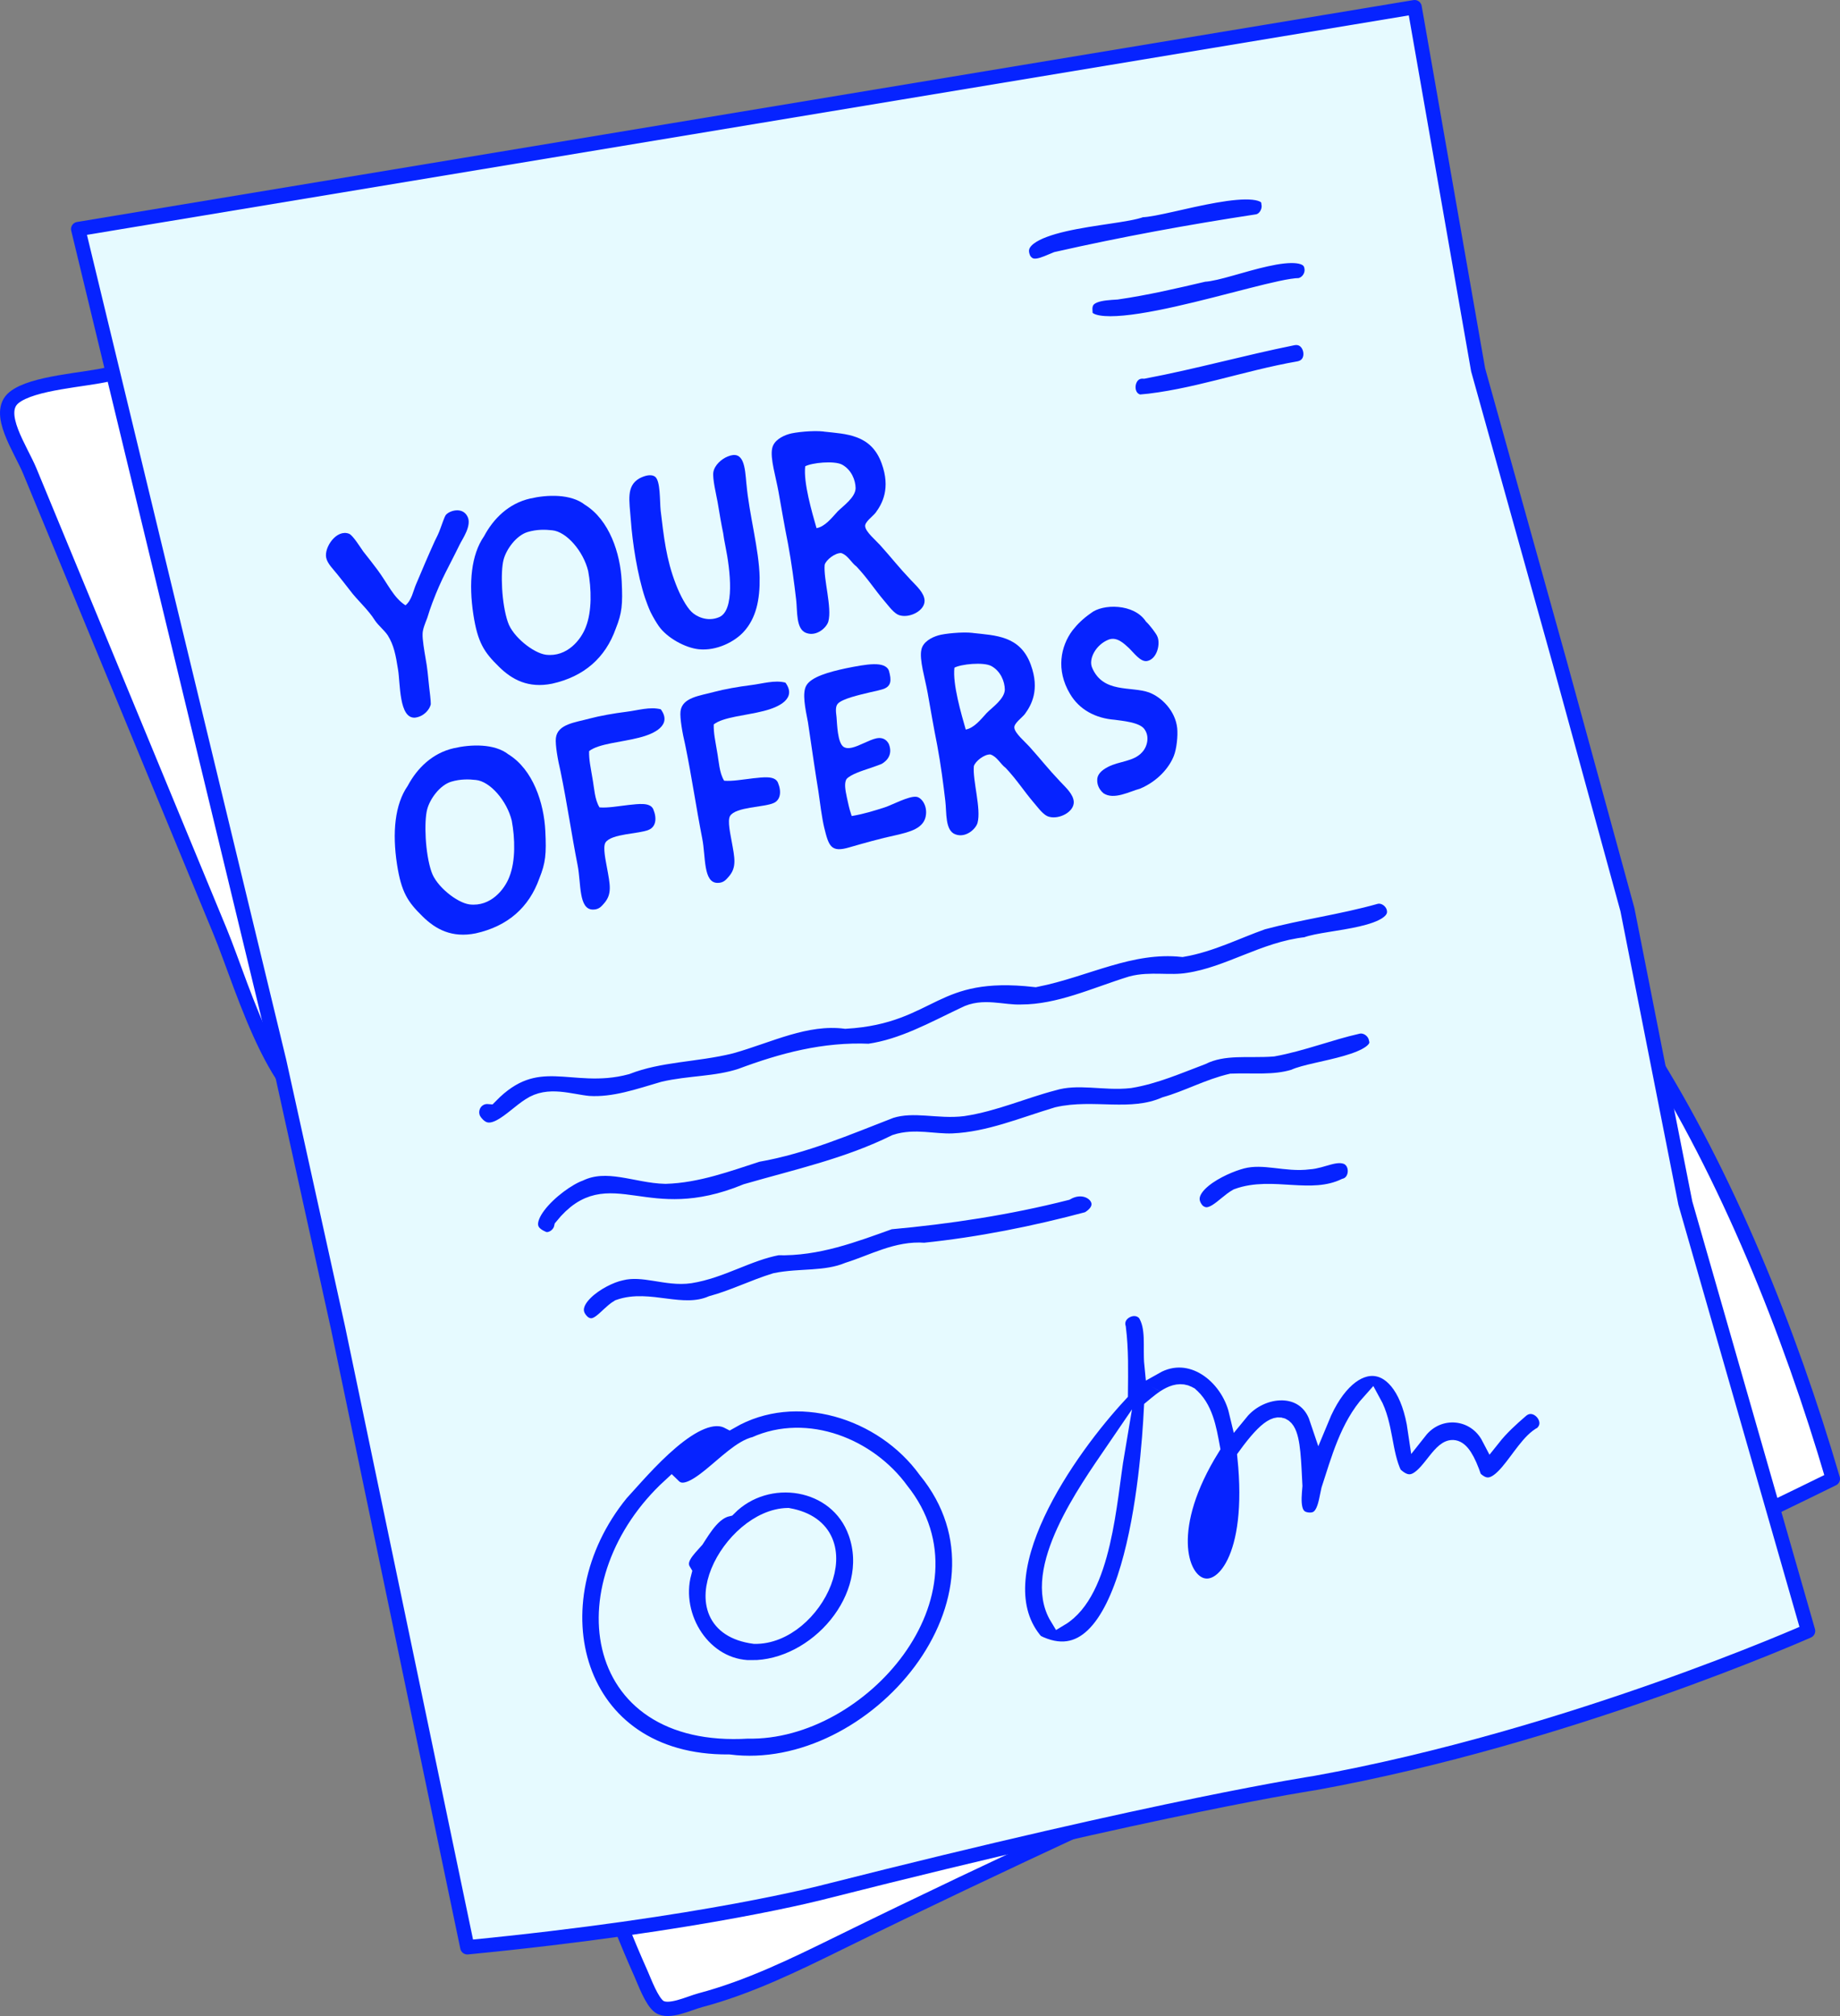
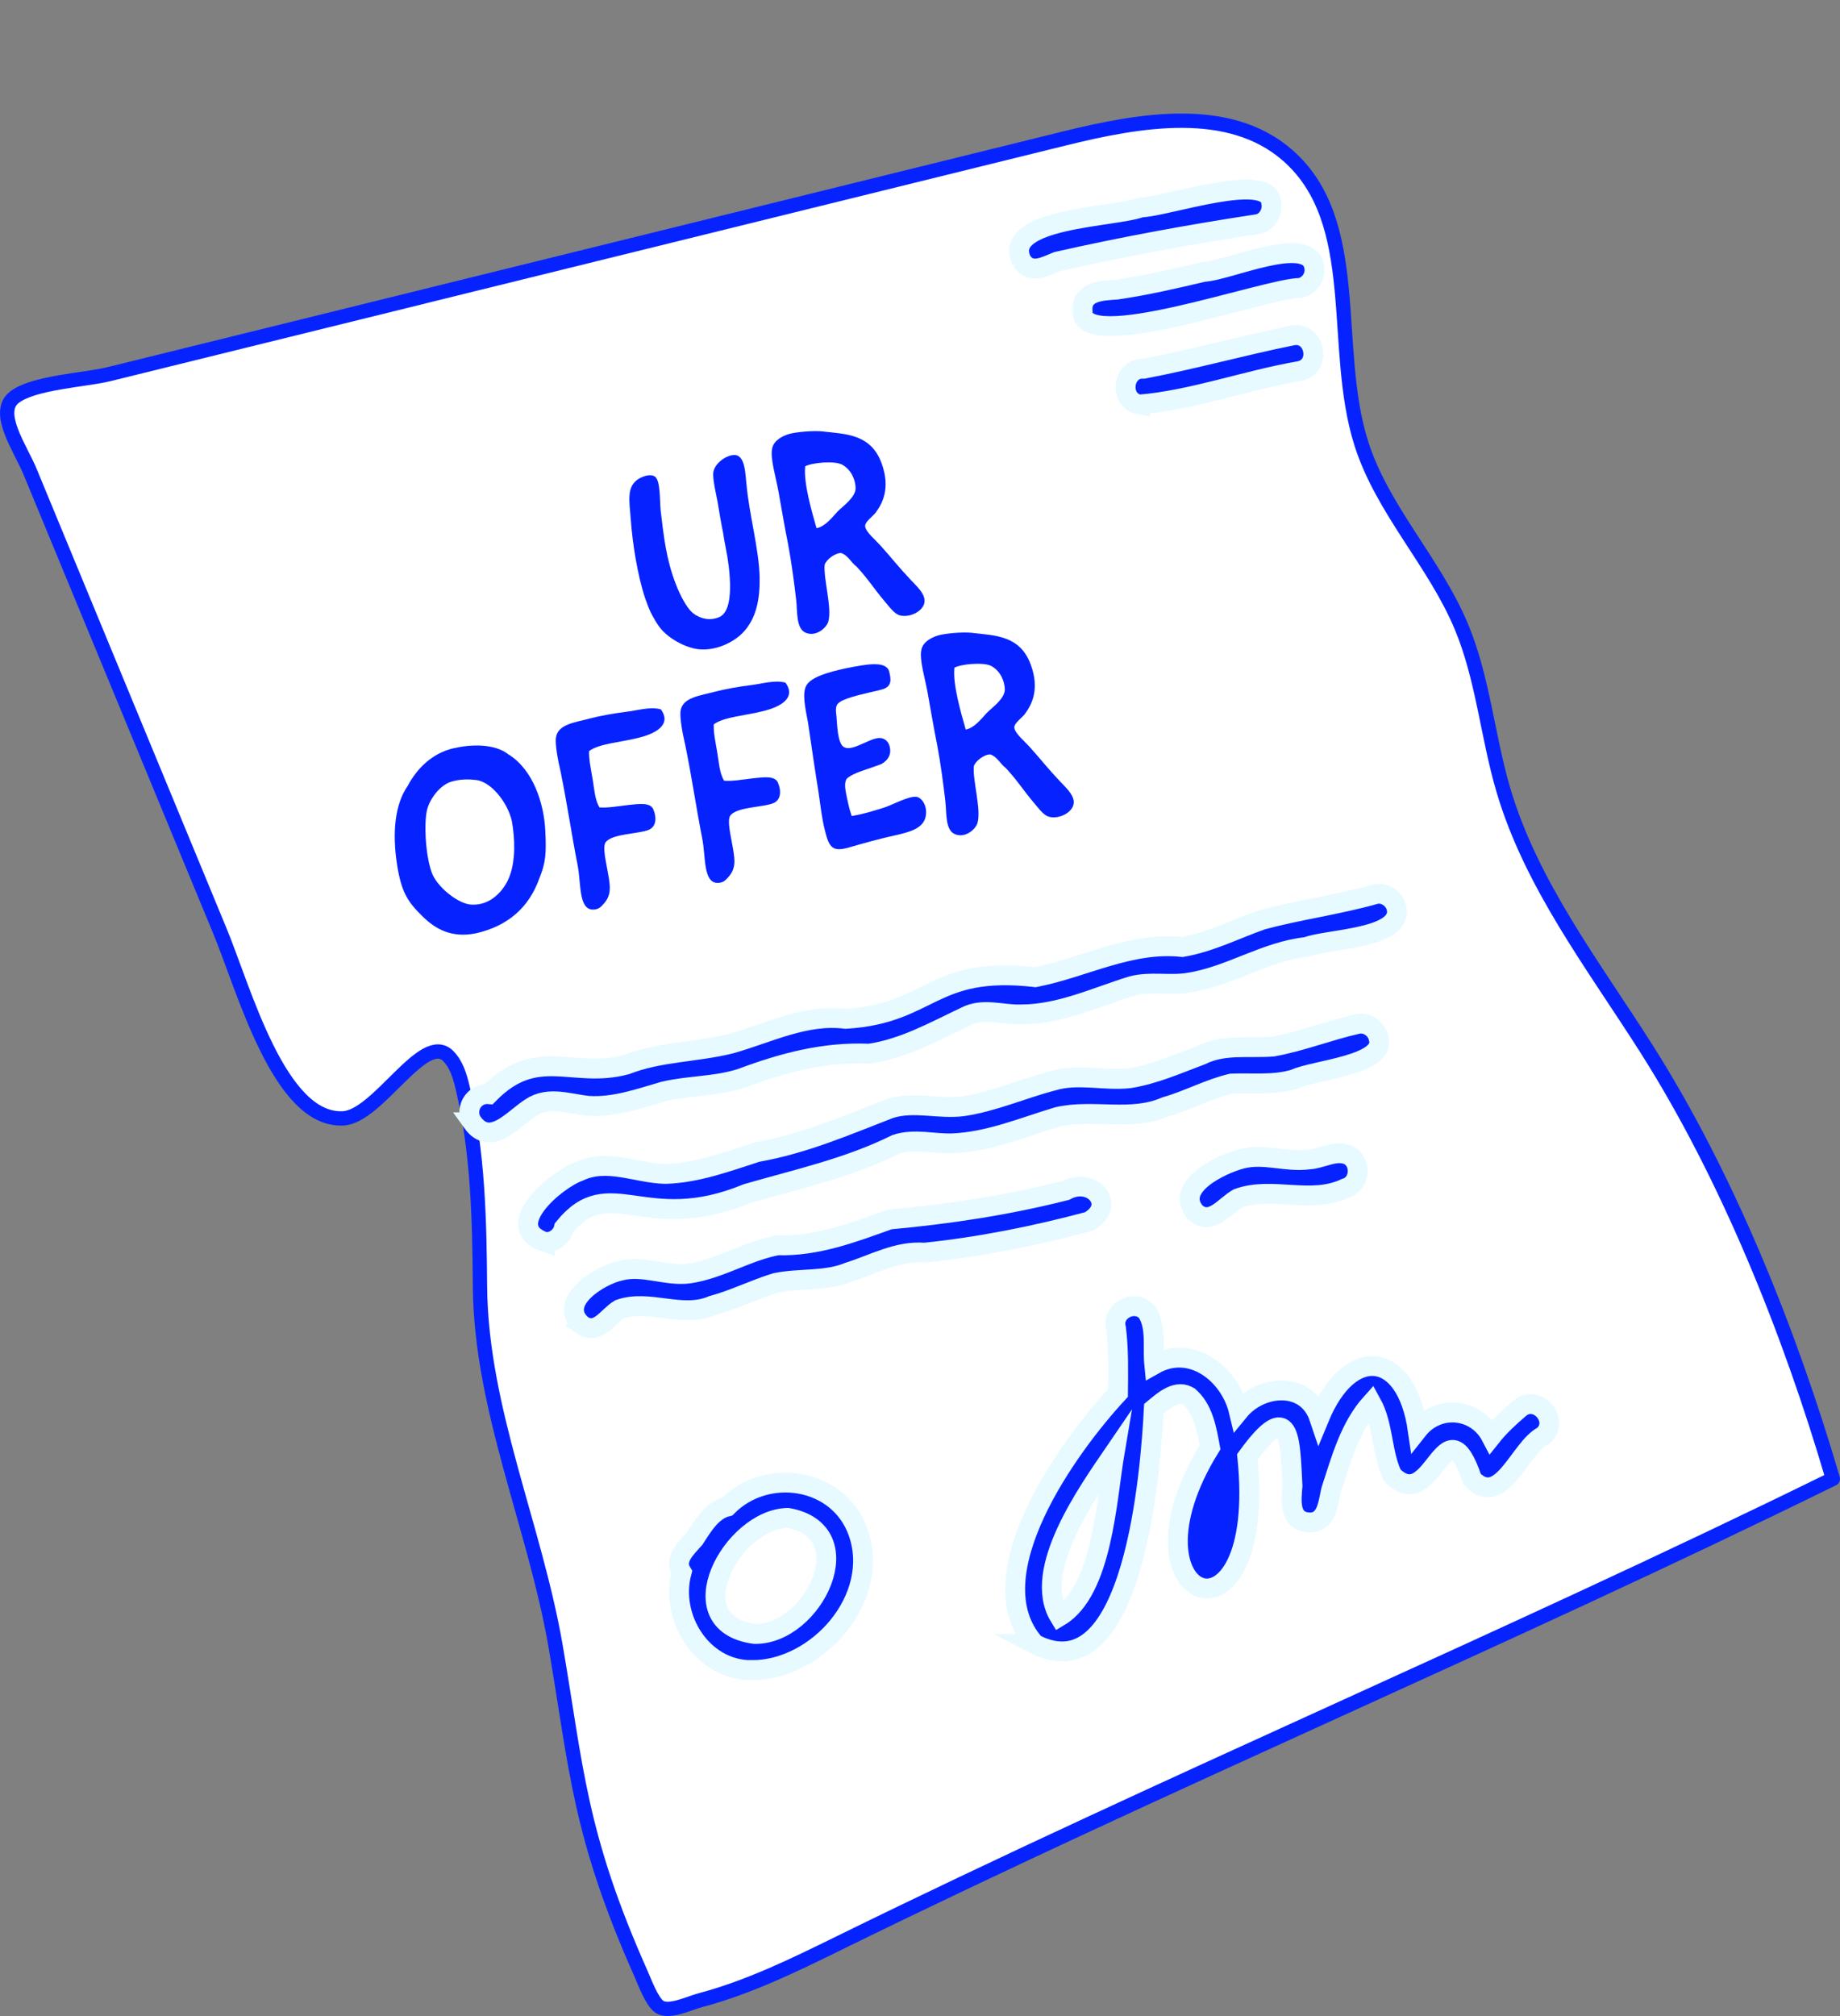
<svg xmlns="http://www.w3.org/2000/svg" id="b" data-name="Layer 2" viewBox="0 0 835.47 915.01">
  <rect x="0" y="0" width="835.47" height="915.01" fill="#808080" stroke="none" />
  <defs>
    <style>
      .d {
        stroke: #e6faff;
        stroke-miterlimit: 10;
        stroke-width: 9px;
      }

      .d, .e, .f {
        fill: #0623ff;
      }

      .d, .f {
        fill-rule: evenodd;
      }

      .g {
        fill: #fff;
      }

      .g, .h {
        stroke: #0623ff;
        stroke-linecap: round;
        stroke-linejoin: round;
        stroke-width: 6.5px;
      }

      .h {
        fill: #e6faff;
      }
    </style>
  </defs>
  <g id="c" data-name="b">
    <g>
      <path class="g" d="M192.59,134.52c96.95-23.9,193.91-47.81,290.86-71.71,34.24-8.44,74.7-15.52,101.24,7.71,34.65,30.34,19.48,86.94,33.45,130.82,9.59,30.1,33.16,53.81,45.36,82.95,9.89,23.61,11.88,49.71,19.12,74.26,12.7,43.04,40.83,79.47,64.9,117.34,36.54,57.48,65.05,128.26,84.71,195.31-148.18,72.8-302.83,137.79-451.02,210.59-20.49,10.06-41.14,20.19-63.2,26.04-5.08,1.35-14.35,5.95-18.66,2.95-3.42-2.37-6.75-11.48-8.16-14.65-28.35-63.59-29.4-93.6-38.85-148.61-9.45-55.01-33.94-107.82-34.4-163.63-.25-30.28-.86-60.84-7.89-90.29-1.23-5.15-2.78-10.49-6.49-14.26-11.18-11.38-31.86,27.49-47.8,28.26-28.83,1.41-44.84-58.27-55.87-84.95-23.09-55.84-46.18-111.69-69.27-167.53-5.68-13.75-11.37-27.49-17.05-41.24-4.24-10.26-15.82-26.47-7.21-33.44,8.48-6.87,32.27-7.95,43.11-10.62,14.85-3.66,29.71-7.32,44.56-10.99,32.86-8.1,65.71-16.2,98.57-24.3Z" />
-       <path class="h" d="M642.32,3.25l28.84,164.62,37.21,133.39,30.57,111.57,26.3,133.2,55.73,194.21s-108.27,48.11-224.11,69.06c0,0-66.99,9.98-221.68,49.17,0,0-55.18,14.87-162.98,25.35l-58.68-281-26.75-121.22L35.5,103.96,642.32,3.25Z" />
      <g>
        <path class="d" d="M463.9,118.4c-9.57-19.59,42.59-19.76,54.19-24.26,11.16-.17,58.27-16.7,59.12-2.07.85,4.17-1.97,9.08-6.41,9.69-30.42,4.63-60.76,10.18-90.78,16.97-5.34,2.1-11.92,6.05-16.13-.35Z" />
        <path class="d" d="M491.54,140.95c-.48-8.87,9.01-9.05,15.51-9.49,13.32-1.92,26.39-4.99,39.49-8.05,10.95-.45,47.52-17.23,50.16-2.43.88,4.35-2.02,8.85-6.42,9.7-15.12.04-100.3,30.82-98.75,10.28Z" />
        <path class="d" d="M517.48,183.62c-9.54-1.65-7.87-16.8,1.81-16.25,22.6-4.28,44.81-10.51,67.38-15.06,10.39-2.21,13.74,14.06,3.28,16.12-24.26,4.2-48.04,13.04-72.47,15.19Z" />
        <path class="d" d="M214.46,509.36c-2.49-3.73-1.46-8.91,2.26-11.41,1.57-1.05,3.4-1.47,5.18-1.33,21.87-22.37,38.12-6.83,62.39-13.39,15.3-5.96,31.69-5.58,47.43-9.5,17.18-4.83,33.92-13.59,52.23-11.3,38.95-2.27,38.96-24.27,86.18-18.91,22.56-4.47,43.02-16.2,66.69-13.69,12.65-2.15,24.21-8.12,36.24-12.36,16.93-4.55,34.45-6.82,51.37-11.6,4.34-1.09,8.84,2.17,9.7,6.41,2.78,13.91-31.34,13.78-40.85,17.52-18.87,1.99-34.99,13.42-53.67,16.21-8.53,1.43-17.3-.74-25.72,1.53-16.46,5.09-32.64,12.85-50.23,12.87-8.52.33-17.34-3.2-25.35,1.04-14.09,6.66-28,14.53-43.66,16.78-20.33-.89-38.98,4.08-57.93,11.15-11.49,3.8-23.73,3.23-35.38,6-11.11,3.23-22.34,7.26-34.09,6.53-8.73-.84-18.14-4.6-26.18.79-7.92,4.95-18.29,18.3-26.62,6.66Z" />
        <path class="d" d="M247.47,563.74c-20.17-6.84,4.69-28.18,15.4-32.04,12.85-6.1,26.11.82,39.27,1.12,14.36-.42,28.05-5.55,41.6-9.91,21.21-3.71,40.5-12.1,60.43-19.8,10.85-3.42,22.05.43,33.07-1,14.01-2.1,27.06-7.97,40.69-11.53,11.53-3.53,23.39.14,35.07-1.2,11.29-1.85,21.8-6.53,32.45-10.52,10.25-5.09,21.57-2.97,32.5-3.83,13.03-2.36,25.41-7.33,38.32-10.24,4.36-1.03,8.83,2.13,9.7,6.41,3.82,12.25-29.54,14.42-38.07,18.57-9.38,2.89-19.09,1.62-28.69,2.01-10.28,2.39-19.72,7.64-29.89,10.52-15.88,6.93-32.93.87-49.1,4.63-15.65,4.69-31,11.26-47.53,11.98-8.63.38-17.37-2.34-25.81.45-21.64,10.71-44.72,15.75-67.69,22.38-46.67,19.26-62.41-10.13-83.14,15.54-.85,3.88-4.57,6.73-8.58,6.45Z" />
        <path class="d" d="M264.1,601.29c-11.42-10.35,8.08-22.55,17.65-24.56,10.48-2.69,21.02,2.8,31.53,1.23,13.86-2.18,26.01-10.16,39.76-12.73,17.97.47,34.2-5.76,50.86-11.73,26.84-2.43,53.73-6.5,79.99-13.17,11.92-6.69,23.48,6.79,10.49,14.07-24.4,6.53-49.5,11.56-74.6,14.15-12.23-.97-23.01,5.26-34.34,8.82-10.66,4.4-22.2,2.61-33.18,4.88-9.76,2.99-18.96,7.66-28.83,10.32-13.83,5.93-28.72-3.07-42.13,1.68-5.53,3.25-9.89,12.1-17.21,7.05Z" />
-         <path class="d" d="M330.92,800.79c-71.64.57-90.68-73.48-49.83-123.67,9.9-10.71,34.59-41.07,50.12-32.97,30.25-17.55,70.14-4.81,89.96,22.58,48,58.7-23.6,142.5-90.24,134.06h0ZM339.54,784.62c50.43,1.2,105.4-61.97,68.86-107.56-14.35-19.83-42.06-31.02-65.25-20.55-11.86,2.66-28.45,28.44-38.26,18.76-45.78,42.09-38.06,113.74,34.66,109.35Z" />
        <path class="d" d="M341.1,758.02c-22.23-.03-37.13-23.76-31.6-44.39-3.69-5.98,2.21-11.06,5.86-15.27,3.61-5.59,7.97-12.98,14.84-14.57,17.91-18.14,50.63-13.19,59.43,11.63,10.62,29.86-18.38,62.81-48.53,62.59h0ZM342.6,741.61c26.61.55,49.74-46.56,15.12-52.69-25.28.41-51.09,47.86-15.12,52.69Z" />
        <path class="d" d="M469.82,746.17c-27.38-30.93,15.39-89.8,37.83-113.95.09-9.75.32-19.66-.9-29.34-2.25-8.07,8.82-13.67,14.13-7.27,4.31,6.81,2.42,15.95,3.2,23.69,16.83-9.53,34.4,4.39,38.4,21.18,9.92-12.15,30.87-13.91,36.55,3.07,13.82-33.49,39.44-30.86,44.69,5.38,9.17-11.62,26.55-10.05,33.39,3.1,3.73-4.69,8.18-8.78,12.72-12.68,7.95-7.04,18.91,5.46,10.8,12.39-10.53,5.24-18.95,33.19-32.17,19.69-12.48-37.07-17.75,16.72-36.25-1.8-4.9-10.23-3.92-22.74-9.52-32.86-9.83,10.88-13.84,25.92-18.31,39.61-1.41,6.08-1.94,15.19-10.35,14.59-8.87-.73-7.68-10.12-7.15-16.58-1.13-21.53-.89-40.22-20.54-13.12,9.49,92.63-60.92,66.62-16.92-4.36-1.52-8.22-3.12-17.92-10.03-23.39.14.11.28.22.23.22.07.04.14.08.21.12.13.1.27.21.4.31-5.65-4.13-12.02,1.69-16.34,5.25-1.38,27.27-8.99,129.87-54.08,106.75h0ZM481.03,733.68c19.52-11.65,21.5-53.32,25.09-74.51-12.2,17.86-37.8,53.65-25.09,74.51Z" />
        <path class="d" d="M542.8,550.3c-10.01-11.64,11.6-21.91,20.96-24.34,10.19-2.65,20.31,1.68,30.5.29,5.93-.31,12.01-4.48,17.79-2.09,6.32,2.88,5.76,13.16-1.03,15.11-15.89,7.57-33.39-1.04-48.95,4.65-5.96,3.33-12.07,12.67-19.27,6.39Z" />
        <path class="f" d="M814.17,681.96c-.8-1.17-1.91-2.16-3.22-2.72,1.3.63,2.4,1.57,3.22,2.72Z" />
      </g>
      <g>
-         <path class="e" d="M188.99,265.02c2.87-6.79,5.33-12.63,8.44-19.48.79-1.53,1.82-3.6,2.51-5.6.64-1.62,1.82-5.34,2.5-6.22,1.56-1.94,7.46-3.82,9.78.63,2.23,4.09-2.35,10.39-3.46,12.73-5.24,10.76-8.05,14.95-12.4,26.39-.87,2.29-1.62,4.55-2.34,6.93-1.03,2.69-2.11,5.15-2.14,7.38-.1,2.37.77,7.63,1.35,10.96.82,4.4,1.14,8.16,1.59,12.64.28,2.41.83,6.75.78,8.24-.4,2.19-3.01,5.59-7.11,6.09-7.41.6-6.7-15.75-7.76-21.82-1.04-6.58-1.88-11.09-4.69-15.56-1.62-2.37-4.14-4.31-5.76-6.68-3.2-5.13-8.02-9.16-11.5-13.86-1.54-2.02-3.73-4.76-5.59-7.09-2.02-2.54-4.5-4.85-5.08-7.56-1.01-4.73,4.73-13.13,10.41-10.88,1.76.74,5.18,6.31,6.41,8.02,2.36,2.96,4.58,5.82,6.49,8.38,4.68,6.29,7.28,12.66,12.7,16.07,2.84-2.34,3.45-6.43,4.85-9.7Z" />
-         <path class="e" d="M265.58,229.1c11.12,6.89,16.09,22.02,16.71,34.75.52,10.52.12,14.43-2.7,21.47-4.71,13.25-14.38,21.75-28.9,24.98-10.78,2.18-18.18-1.8-24.14-7.69-6.73-6.59-9.63-10.92-11.6-23.6-2.21-14.36-1.01-27.23,4.85-35.65,4.24-7.96,11.16-14.88,20.95-17.1,7.66-1.76,18.43-2.21,24.84,2.85ZM230.64,282.44c2.12,6.47,11.52,13.97,17.24,14.73,9.65,1.15,15.96-6.88,18.09-12.52,2.89-7.29,2.57-17.48,1.1-25.45-2.18-9.05-9.88-17.91-16.32-18.51-3.04-.34-6.91-.5-11.21.79-5.21,1.61-9.68,7.88-10.9,12.59-1.43,5.5-.95,19.86,1.99,28.38Z" />
        <path class="e" d="M338.94,219.7c1.2,13.71,5.73,29.68,5.98,42.36.18,10.1-1.6,18.52-7.21,24.66-4,4.44-12.21,8.8-20.43,7.96-6.19-.65-14.46-5.19-18.2-10.57-.9-1.29-2.39-3.69-3.72-6.37-.93-2.03-1.84-4.55-2.45-6.27-3.51-10.62-5.72-24.98-6.48-35.45-.66-8.88-2.17-15.36,3.87-18.88,2.01-1.05,5.1-2.2,7.13-.79,2.52,1.93,2.09,10.92,2.55,15.4,1.42,11.81,2.5,22.08,6.89,33.38,1.96,5.14,4.81,10.35,7.14,12.57,1.91,1.94,7.08,4.79,12.62,2.37,7-3.1,5.06-20.86,2.72-32.35-.43-2.01-.77-4.16-.98-5.72-.78-3.66-1.67-8.91-2.52-14.05-.57-3.21-2.44-10.85-1.94-13.68.55-3.21,3.78-6,6.52-7.08,7.38-3.06,7.82,4.76,8.49,12.52Z" />
        <path class="e" d="M373.98,195.88c10.26,1.14,21.52,1.2,26.32,14.4,4.19,11.46.23,18.37-2.64,22.32-1.14,1.6-5.14,4.31-4.82,6.34.29,2.54,4.81,6.27,6.75,8.44,5.51,6.12,8.29,9.85,14.03,15.91,2.41,2.58,6.06,5.75,6.2,9.3.11,4.55-6.58,7.96-11.17,6.72-2.73-.65-5.3-4.55-7.08-6.52-4.45-5.23-7.49-10.14-12.61-15.6-2.48-1.82-3.95-5.21-7-6.17-2.76-.15-6.88,3.08-7.51,5.32-.61,6.43,3.41,19.42,1.67,25.73-.77,2.76-5.31,6.95-10.01,5.23-4.81-1.69-3.97-9.9-4.62-15.21-.88-7.6-2.07-16.62-3.66-25.18-1.73-8.65-3.05-16.53-4.33-23.68-1.18-6.67-3.91-15.36-2.87-19.78.73-3.5,4.5-5.54,7.64-6.46,2.55-.8,10.88-1.71,15.7-1.14ZM388.5,221.58c-.05-3.7-1.91-8.36-6.11-10.68-3.63-1.94-13.9-.86-16.78.75-.87,7.48,3.12,20.96,5.14,28.07,3.81-.69,6.82-4.55,9.62-7.62,2.34-2.35,8.06-6.3,8.13-10.52Z" />
-         <path class="e" d="M230.9,342.42c11.12,6.89,16.09,22.02,16.71,34.75.52,10.52.12,14.43-2.7,21.47-4.71,13.25-14.38,21.75-28.9,24.98-10.78,2.18-18.18-1.8-24.14-7.69-6.73-6.59-9.63-10.92-11.6-23.6-2.21-14.36-1.01-27.23,4.85-35.65,4.24-7.96,11.16-14.88,20.95-17.1,7.66-1.76,18.43-2.21,24.84,2.85ZM195.95,395.76c2.12,6.47,11.52,13.97,17.24,14.73,9.65,1.15,15.96-6.88,18.09-12.52,2.89-7.29,2.57-17.48,1.1-25.45-2.18-9.05-9.88-17.91-16.32-18.51-3.04-.34-6.91-.5-11.21.79-5.21,1.61-9.68,7.88-10.9,12.59-1.43,5.5-.95,19.86,1.99,28.38Z" />
+         <path class="e" d="M230.9,342.42c11.12,6.89,16.09,22.02,16.71,34.75.52,10.52.12,14.43-2.7,21.47-4.71,13.25-14.38,21.75-28.9,24.98-10.78,2.18-18.18-1.8-24.14-7.69-6.73-6.59-9.63-10.92-11.6-23.6-2.21-14.36-1.01-27.23,4.85-35.65,4.24-7.96,11.16-14.88,20.95-17.1,7.66-1.76,18.43-2.21,24.84,2.85M195.95,395.76c2.12,6.47,11.52,13.97,17.24,14.73,9.65,1.15,15.96-6.88,18.09-12.52,2.89-7.29,2.57-17.48,1.1-25.45-2.18-9.05-9.88-17.91-16.32-18.51-3.04-.34-6.91-.5-11.21.79-5.21,1.61-9.68,7.88-10.9,12.59-1.43,5.5-.95,19.86,1.99,28.38Z" />
        <path class="e" d="M290.29,334.78c-8.07,2.1-18.46,2.71-22.8,6.12-.1,4.1.72,7.39,1.49,12.16.87,4.64.99,9.8,3.24,13.4,3.78.3,8.3-.54,13.24-1.11,4.24-.41,9.73-1.34,11.17,1.94,1.79,4.32,1.1,8.05-2.08,9.35-4.29,1.9-17.07,1.67-19.65,5.81-1.28,2.13.24,8.6.7,11.35,1.41,7.73,2.44,11.96-1.34,16.24-1,1.08-2.12,2.8-4.97,2.79-6.66.07-5.39-11.95-7.02-20.13-2.82-14.35-4.67-27.56-7.75-42.6-1.24-5.18-2.46-12.08-2.12-15.12.75-6.34,8.74-7.06,15.29-8.84,4.56-1.22,11.11-2.38,16.65-3.07,5.3-.64,10.73-2.42,15.7-1.14,5.24,7.16-2.81,11.11-9.74,12.84Z" />
        <path class="e" d="M346.88,322.67c-8.07,2.1-18.46,2.71-22.8,6.12-.1,4.1.72,7.39,1.49,12.16.87,4.64.99,9.8,3.24,13.4,3.78.3,8.3-.54,13.24-1.11,4.24-.41,9.73-1.34,11.17,1.94,1.79,4.32,1.1,8.05-2.08,9.35-4.29,1.9-17.07,1.67-19.65,5.81-1.28,2.13.24,8.6.7,11.35,1.41,7.73,2.44,11.96-1.34,16.24-1.01,1.08-2.12,2.8-4.97,2.79-6.66.07-5.39-11.95-7.02-20.13-2.82-14.35-4.67-27.56-7.75-42.6-1.24-5.18-2.46-12.08-2.12-15.12.75-6.34,8.74-7.06,15.29-8.84,4.56-1.22,11.11-2.38,16.65-3.07,5.3-.64,10.73-2.42,15.7-1.14,5.24,7.16-2.81,11.11-9.74,12.84Z" />
        <path class="e" d="M386.84,370.36c5.73-.98,10.23-2.44,14.98-3.95,3.24-1.06,10.77-5.15,14.19-4.77,2.14.16,4.95,3.52,4.44,8.07-.62,6.32-7.45,7.9-13.69,9.36-7.21,1.54-14.2,3.54-20.96,5.48-8.48,2.56-9.49-.44-11.55-8.9-.98-3.99-1.98-11.57-2.63-16.37-1.26-7.64-2.88-18.67-4.74-31.37-1.24-6.41-2.74-13.38-.75-16.78,2.25-3.94,10.3-6.16,17.99-7.81,9.36-1.88,17.8-3.44,19.52,1.14,1.15,4.21,1.31,7.26-3.25,8.49-1.27.39-2.93.75-4.94,1.18-5.53,1.31-12.84,3-14.96,5.18-1.21,1.25-1,3.43-.65,6.2.28,3.03.39,11.66,3.26,13.52,1.12.63,2.24.63,3.66.33,3.43-.73,7.77-3.52,11.2-4.25,2.25-.48,4.36.18,5.6,2.51,1.84,4.55-.48,7.52-3.24,9.1-1.25.52-3.09,1.16-5.05,1.83-3.92,1.33-9.02,2.92-10.91,5.05-1.1,1.84-.56,4.94.15,8.25.53,2.48,1.14,5.32,1.81,7.27.1.47.29.8.37,1.16l.14.09Z" />
        <path class="e" d="M441.72,287.29c10.26,1.14,21.52,1.2,26.32,14.4,4.19,11.46.23,18.37-2.64,22.32-1.14,1.6-5.14,4.31-4.82,6.34.29,2.54,4.81,6.27,6.75,8.44,5.51,6.12,8.29,9.85,14.03,15.91,2.41,2.58,6.06,5.75,6.2,9.3.11,4.55-6.58,7.96-11.17,6.72-2.73-.65-5.3-4.55-7.08-6.52-4.45-5.23-7.49-10.14-12.61-15.6-2.48-1.82-3.95-5.21-7-6.17-2.76-.15-6.88,3.08-7.51,5.32-.61,6.43,3.41,19.42,1.67,25.73-.77,2.76-5.31,6.95-10.01,5.23-4.81-1.69-3.97-9.9-4.62-15.21-.88-7.6-2.07-16.62-3.66-25.18-1.73-8.65-3.05-16.53-4.33-23.68-1.18-6.67-3.91-15.36-2.87-19.78.73-3.5,4.5-5.54,7.64-6.46,2.54-.79,10.88-1.71,15.7-1.14ZM456.25,312.98c-.05-3.7-1.91-8.36-6.11-10.68-3.63-1.94-13.9-.86-16.78.75-.87,7.48,3.12,20.96,5.14,28.07,3.81-.69,6.82-4.55,9.62-7.62,2.33-2.35,8.05-6.29,8.13-10.52Z" />
-         <path class="e" d="M520.31,282.09c1.68,1.49,4.79,5.65,5.15,6.69,1.56,3.25,0,10.39-4.64,11.25-2.98.51-6-3.78-8.33-6-1.99-1.8-5.3-5.17-9.08-3.74-5.71,2.21-9.26,8.66-7.53,12.74,5,11.79,17.73,8.32,25.9,11.27,5.65,2.13,11.92,8.33,12.74,16.19.35,3.38-.23,9.32-1.52,12.56-1.99,5.12-7.07,11.4-15.35,14.91-4.8,1.27-11.85,5.26-16.62,2.07-2.42-2.08-2.81-4.47-2.82-5.7-.18-2.56,1.62-4.55,4.85-6.23,5.23-2.73,11.61-2.36,15.51-6.65,2.04-2.04,3.82-7,.92-10.71-2.36-2.95-9.91-3.56-13.36-4.06-8.54-.65-16.04-4.48-20.33-11.84-6.38-10.75-4.22-21.47,1.15-28.68,2.33-2.97,4.79-5.35,8.34-7.84,5.37-4.36,19.69-4.46,25.04,3.79Z" />
      </g>
    </g>
  </g>
</svg>